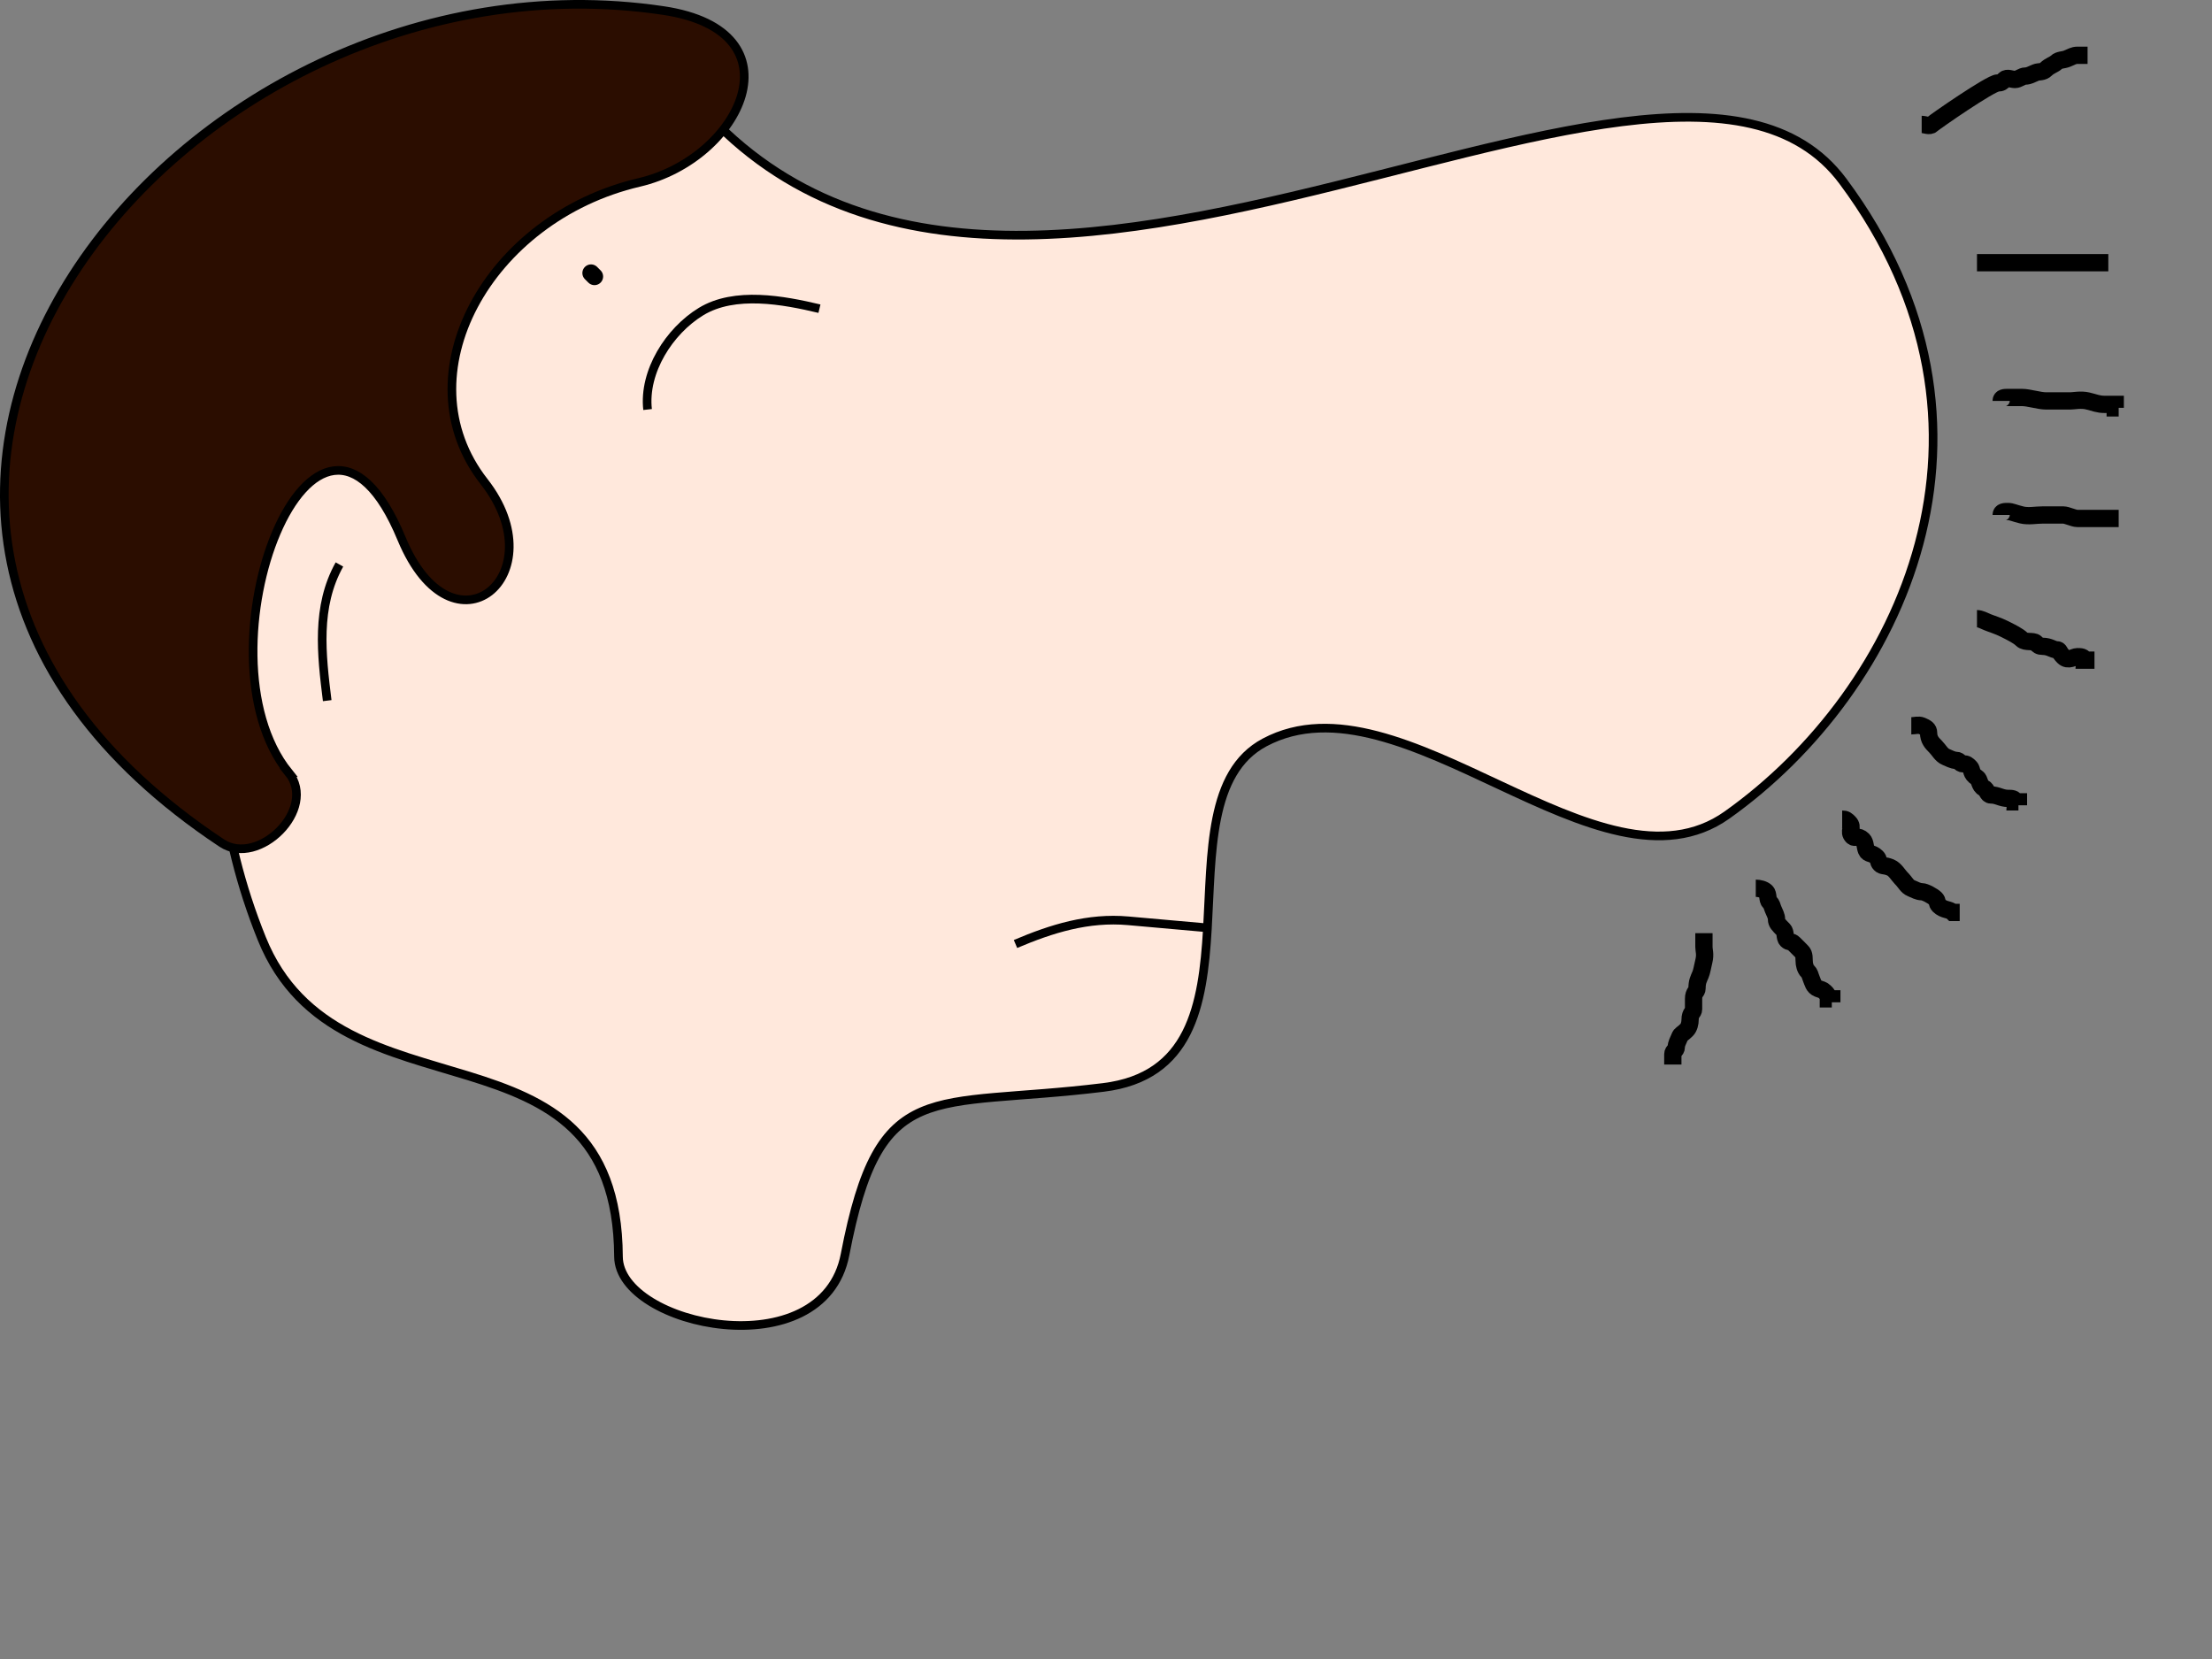
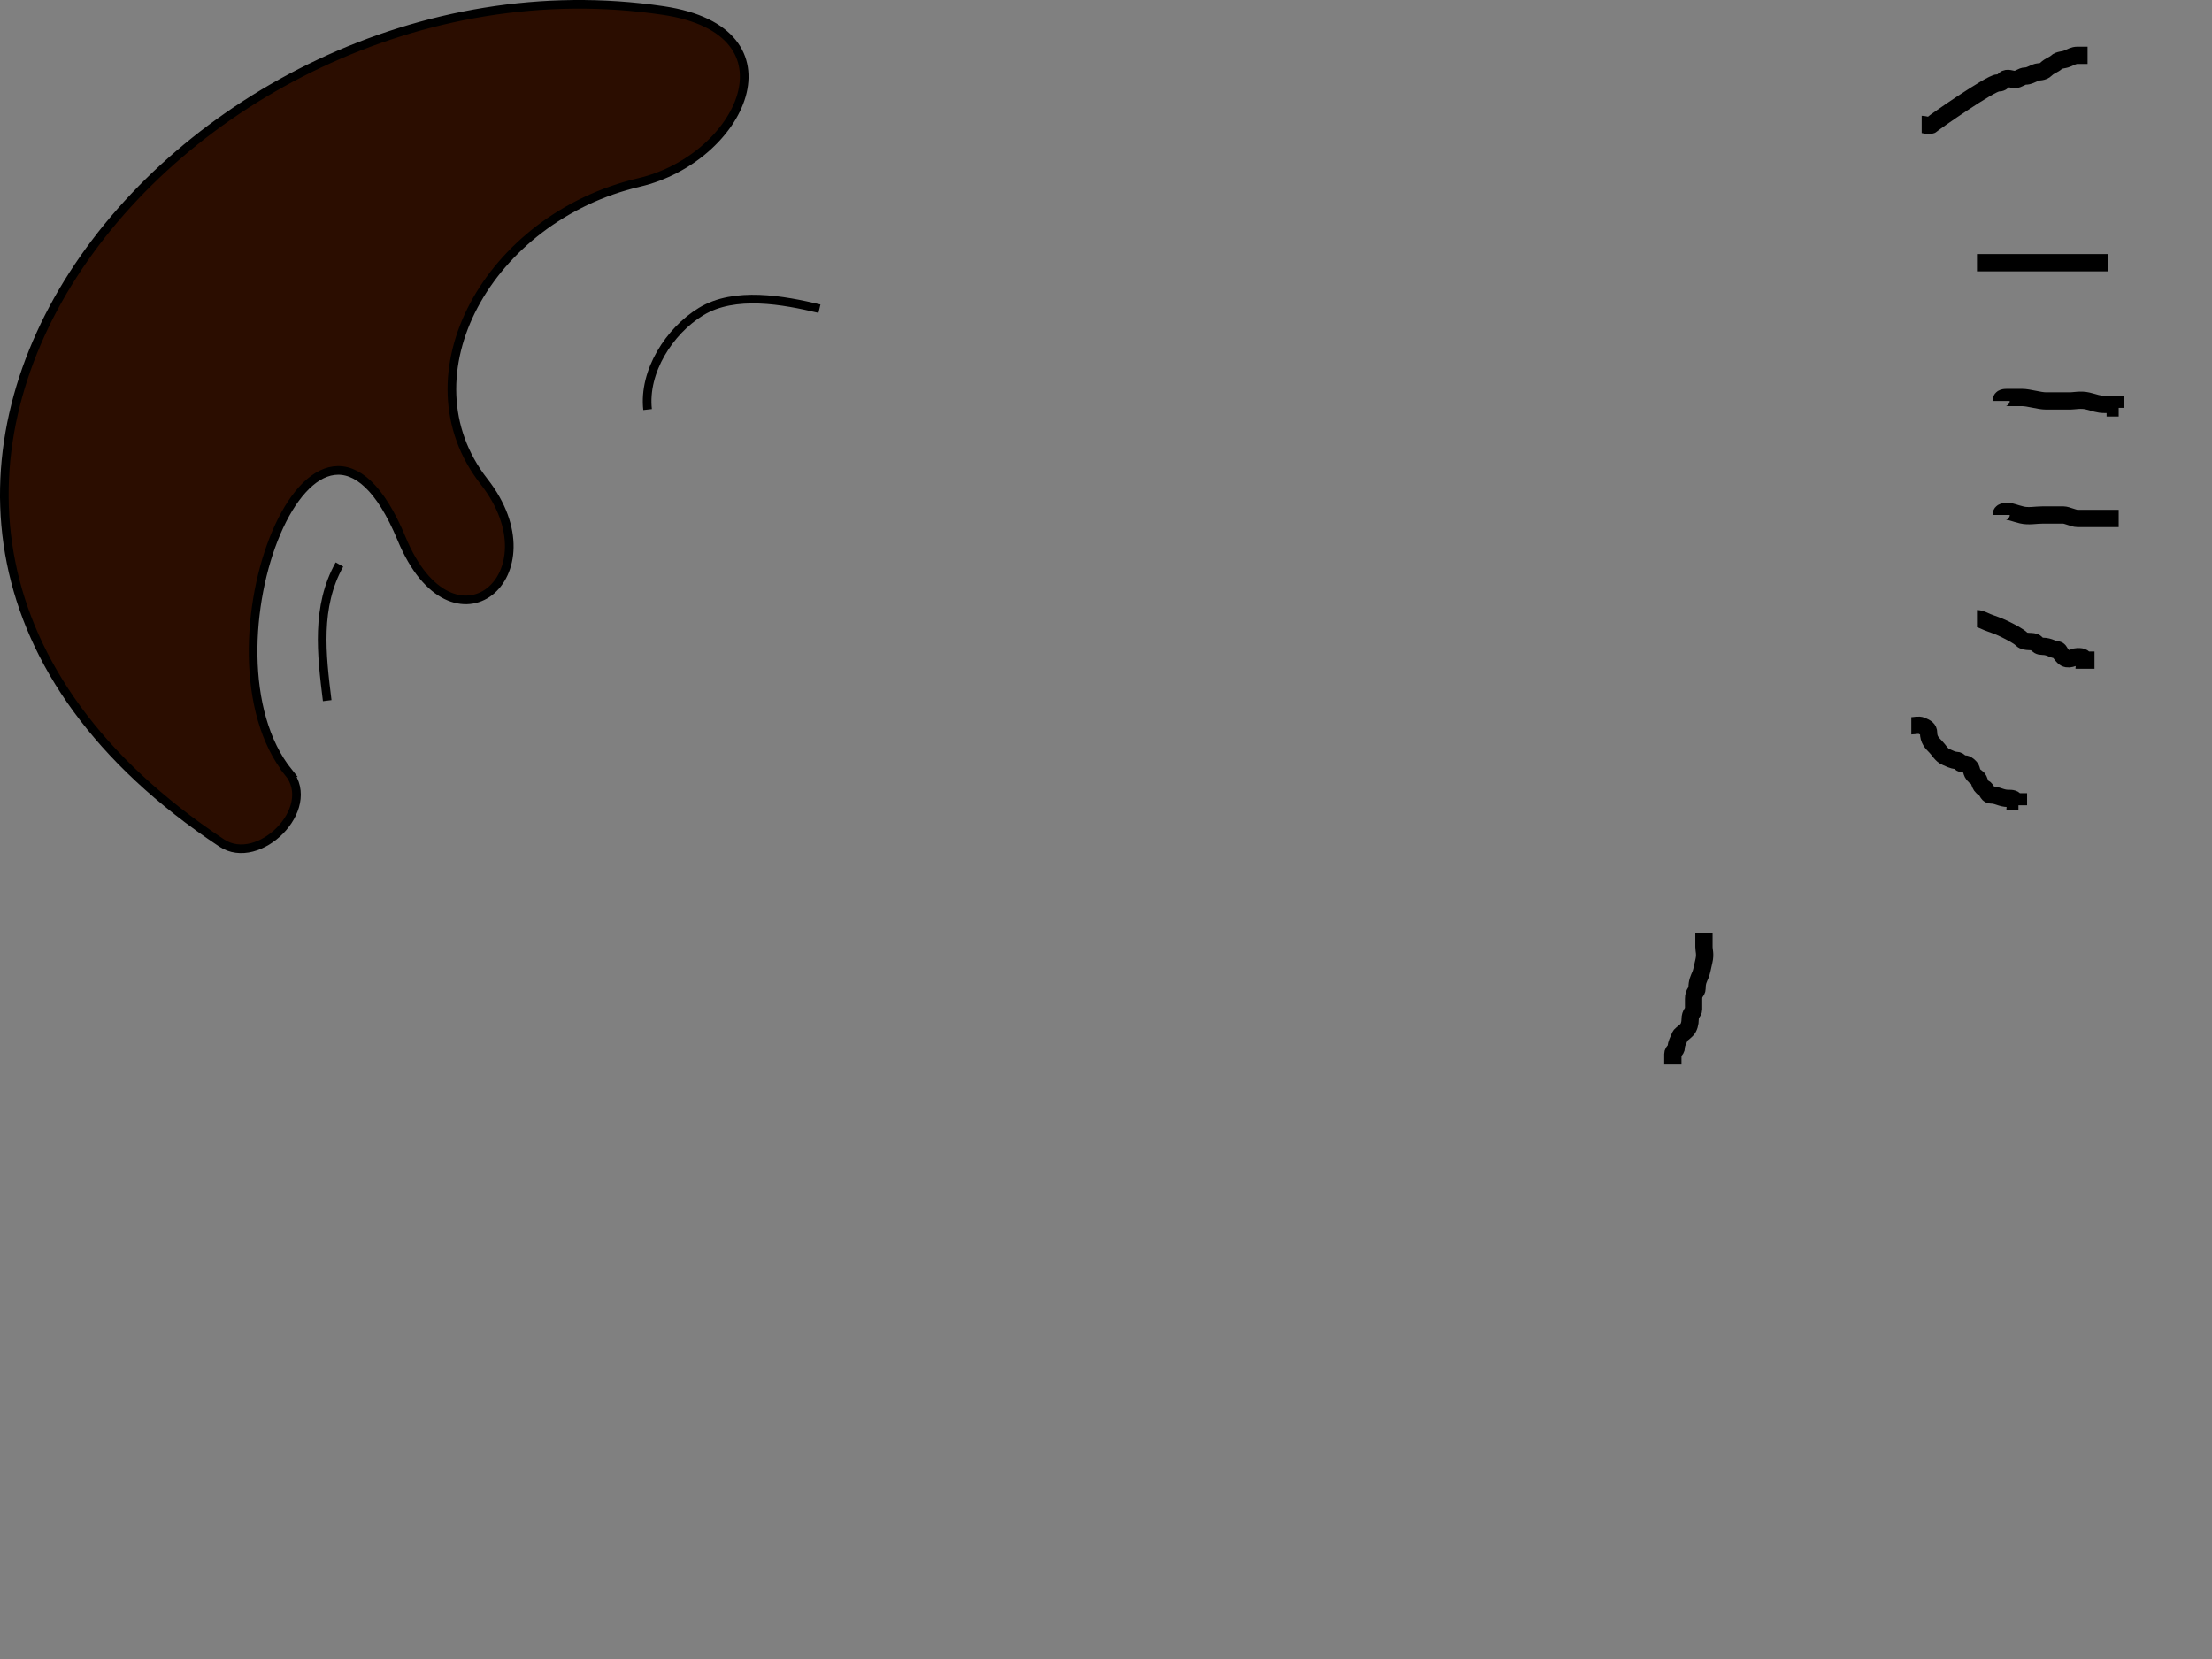
<svg xmlns="http://www.w3.org/2000/svg" width="640" height="480">
  <rect width="100%" height="100%" fill="#808080" stroke="none" />
  <g>
    <title>Layer 1</title>
    <g id="layer1">
      <g id="g3697">
-         <path fill="#ffe8dc" stroke="#000000" stroke-width="2.5" stroke-miterlimit="4" d="m244.508,362.948c-6.365,33.208 -65.447,20.771 -65.56,0.644c-0.401,-71.997 -80.892,-36.797 -103.185,-91.972c-24.962,-61.781 -7.725,-118.719 0.57,-177.167c8.295,-58.448 63.24,-77.003 114.167,-79.907c84.755,133.172 289.821,-33.16 342.694,37.859c52.873,71.018 17.156,147.451 -33.533,183.416c-36.811,26.119 -93.921,-42.207 -133.769,-21.008c-32.422,17.249 3.805,93.615 -46.645,99.813c-50.45,6.199 -64.769,-3.694 -74.739,48.322z" id="path3596" />
        <path fill="none" stroke="#000000" stroke-width="2.5" stroke-miterlimit="4" d="m187.364,118.487c-1.227,-11.003 6.28,-22.731 15.466,-28.335c9.752,-5.95 23.846,-3.324 34.262,-0.84" id="path3604" />
-         <path fill="none" stroke="#000000" stroke-width="2.5" stroke-miterlimit="4" d="m349.587,268.475l-23.154,-2.059c-11.608,-1.032 -22.168,2.269 -32.619,6.709" id="path3609" />
        <path fill="#2b0d00" stroke="#000000" stroke-width="2.5" stroke-miterlimit="4" d="m83.511,223.531c-28.15,-34.879 7.795,-127.745 32.675,-67.684c14.852,35.851 45.046,10.547 23.862,-16.512c-24.032,-30.698 1.186,-76.334 44.876,-86.552c29.511,-6.902 47.153,-43.754 6.988,-49.736c-139.933,-20.84 -272.942,144.531 -127.758,240.864c10.622,7.048 27.851,-9.854 19.356,-20.38z" id="path3637" />
        <path fill="none" stroke="#000000" stroke-width="2.5" stroke-miterlimit="4" d="m98.208,163.322c-6.826,12.209 -5.194,26.027 -3.536,39.396" id="path3666" />
      </g>
    </g>
    <path d="m556,36c1,0 2.293,0.707 3,0c0.707,-0.707 17,-12 19,-12c1,0 1.293,-0.293 2,-1c0.707,-0.707 2,0 3,0c1,0 2,-1 3,-1c1,0 1.693,-0.459 3,-1c0.924,-0.383 2,0 3,-1c1,-1 2.293,-1.293 3,-2c0.707,-0.707 2.076,-0.617 3,-1c1.307,-0.541 2,-1 3,-1l1,0l1,0l1,0" id="svg_1" stroke-width="5" stroke="#000000" fill="none" />
    <path d="m572,76c1,0 2,0 3,0c1,0 3,0 5,0c3,0 4,0 6,0c1,0 2,0 3,0c1,0 2,0 3,0c1,0 3,0 4,0c1,0 3,0 4,0c1,0 2,0 3,0c1,0 2,0 3,0c1,0 2,0 3,0l1,0" id="svg_2" stroke-width="5" stroke="#000000" fill="none" />
    <path d="m579,116c0,-1 1,-1 2,-1c1,0 2,0 4,0c2,0 5,1 7,1c2,0 3,0 4,0c1,0 2,0 3,0c1,0 3.054,-0.46 5,0c2.176,0.514 3,1 5,1c1,0 2,0 3,0l0,1l1,0" id="svg_3" stroke-width="5" stroke="#000000" fill="none" />
    <path d="m579,149c0,-1 1,-1 2,-1c1,0 1.824,0.486 4,1c1.946,0.46 4,0 6,0c2,0 4,0 6,0c1,0 3,1 4,1c1,0 2,0 3,0c1,0 2,0 3,0c1,0 2,0 3,0l1,0l1,0l1,0" id="svg_4" stroke-width="5" stroke="#000000" fill="none" />
    <path d="m572,179c1,0 2.076,0.617 3,1c1.307,0.541 3,1 5,2c2,1 4,2 5,3c1,1 3.293,0.293 4,1c0.707,0.707 1,1 2,1c2,0 3,1 4,1c1,0 0.586,0.586 2,2c1.414,1.414 3,0 4,0c1,0 2,0 2,1l2,0l1,0" id="svg_5" stroke-width="5" stroke="#000000" fill="none" />
    <path d="m553,210c1,0 2.076,-0.383 3,0c1.307,0.541 2,1 2,2c0,2 1,3 2,4c1,1 1.693,2.459 3,3c0.924,0.383 2,1 3,1c1,0 1,1 2,1c1,0 1.293,0.293 2,1c0.707,0.707 0.098,1.824 2,3c0.851,0.526 0.693,2.459 2,3c0.924,0.383 1,2 2,2c2,0 3,1 5,1c1,0 2,0 2,1l1,0l0,1" id="svg_6" stroke-width="5" stroke="#000000" fill="none" />
-     <path d="m533,237c1,0 1.293,0.293 2,1c1.414,1.414 -0.414,2.586 1,4c0.707,0.707 1.586,-0.414 3,1c0.707,0.707 0.617,2.076 1,3c0.541,1.307 1.586,0.586 3,2c0.707,0.707 0.293,1.293 1,2c0.707,0.707 1.152,0.235 3,1c1.307,0.541 2.293,2.293 3,3c1.414,1.414 1.693,2.459 3,3c0.924,0.383 2,1 3,1c1,0 3.293,1.293 4,2c0.707,0.707 0.293,1.293 1,2c1.414,1.414 3,1 4,2l1,0l1,0" id="svg_7" stroke-width="5" stroke="#000000" fill="none" />
-     <path d="m508,257c1,0 2.293,0.293 3,1c0.707,0.707 0.293,2.293 1,3c0.707,0.707 0.617,1.076 1,2c0.541,1.307 1,2 1,3c0,1 0.586,1.586 2,3c0.707,0.707 0.293,2.293 1,3c0.707,0.707 1.293,0.293 2,1c0.707,0.707 1.293,1.293 2,2c0.707,0.707 1,1 1,3c0,1 0.293,2.293 1,3c0.707,0.707 0.617,1.076 1,2c0.541,1.307 0.693,2.459 2,3c0.924,0.383 1.293,0.293 2,1c0.707,0.707 1,1 1,2l1,0l0,1" id="svg_8" stroke-width="5" stroke="#000000" fill="none" />
    <path d="m493,270c0,1 0,2 0,4c0,1 0.46,2.053 0,4c-0.514,2.176 -0.617,3.076 -1,4c-0.541,1.307 -1,2 -1,4c0,1 -1,1 -1,3c0,1 0,2 0,3c0,1 -1,1 -1,3c0,1 -0.293,2.293 -1,3c-1.414,1.414 -1.617,1.076 -2,2c-0.541,1.307 -1,2 -1,3c0,1 -1,1 -1,2l0,1l0,1l0,1" id="svg_9" stroke-width="5" stroke="#000000" fill="none" />
-     <polyline id="svg_10" points="171,79 172,80 " stroke-linecap="round" stroke-width="5" stroke="#000000" fill="none" />
  </g>
</svg>